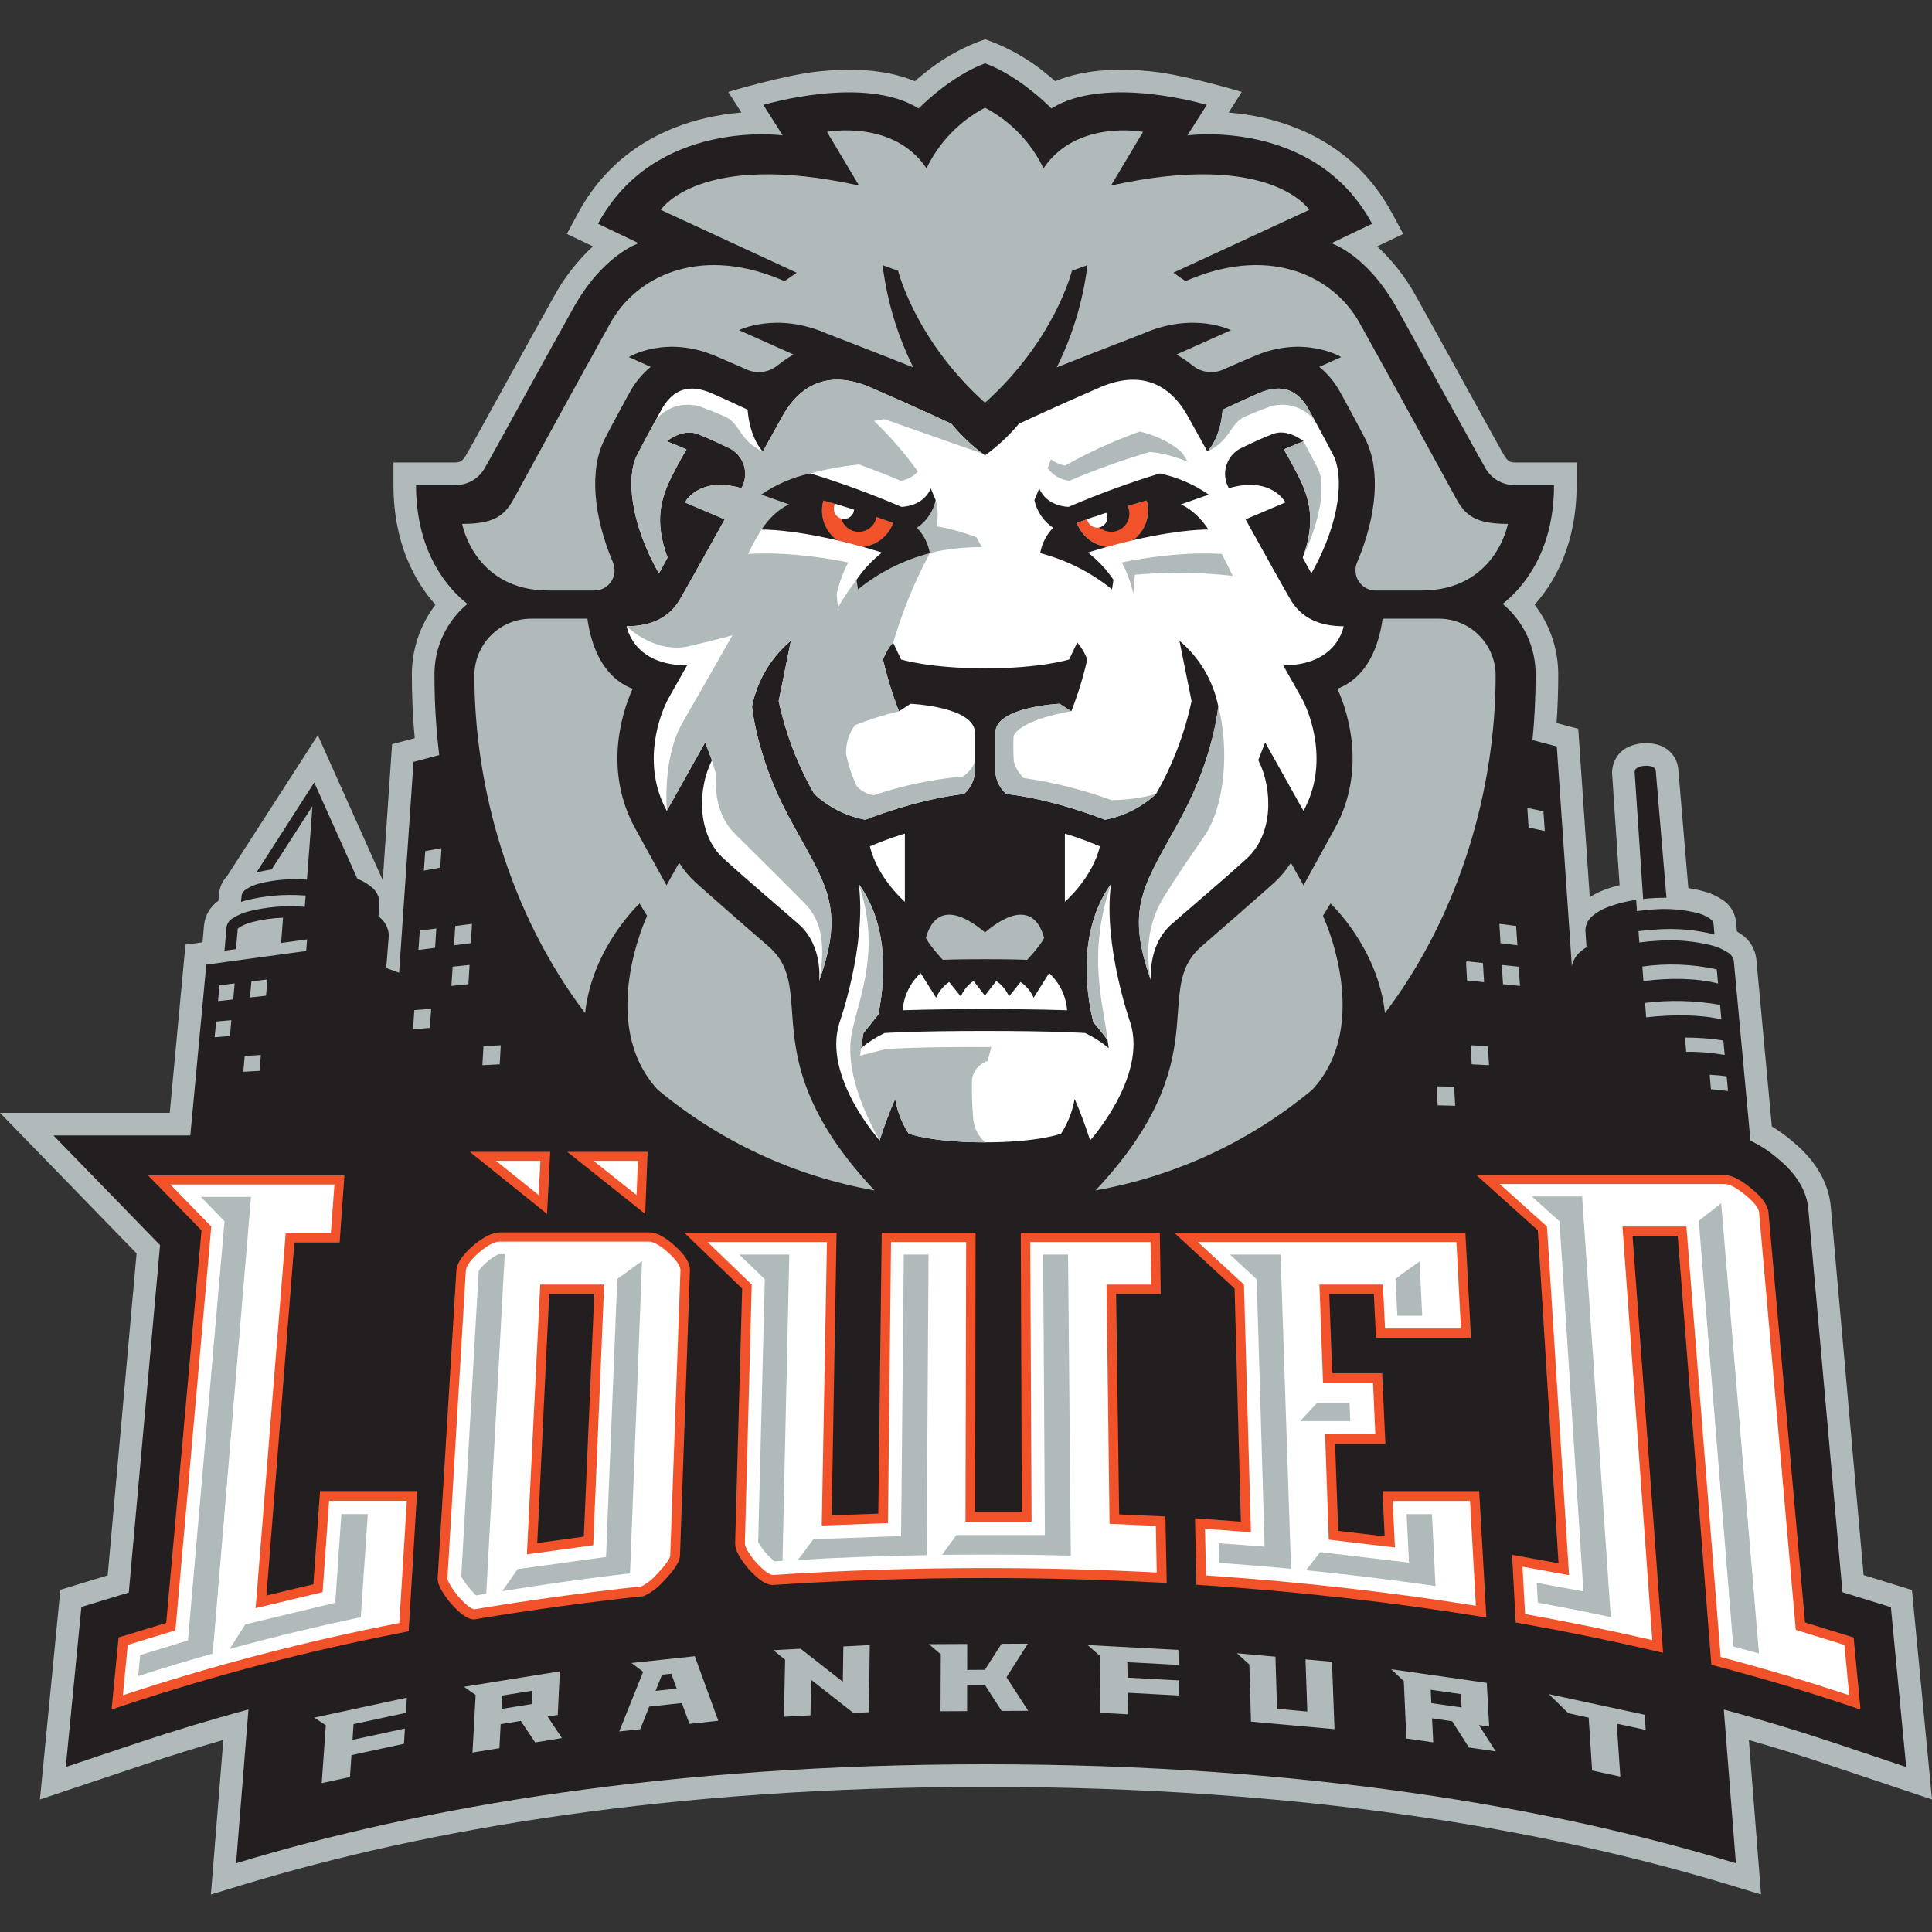
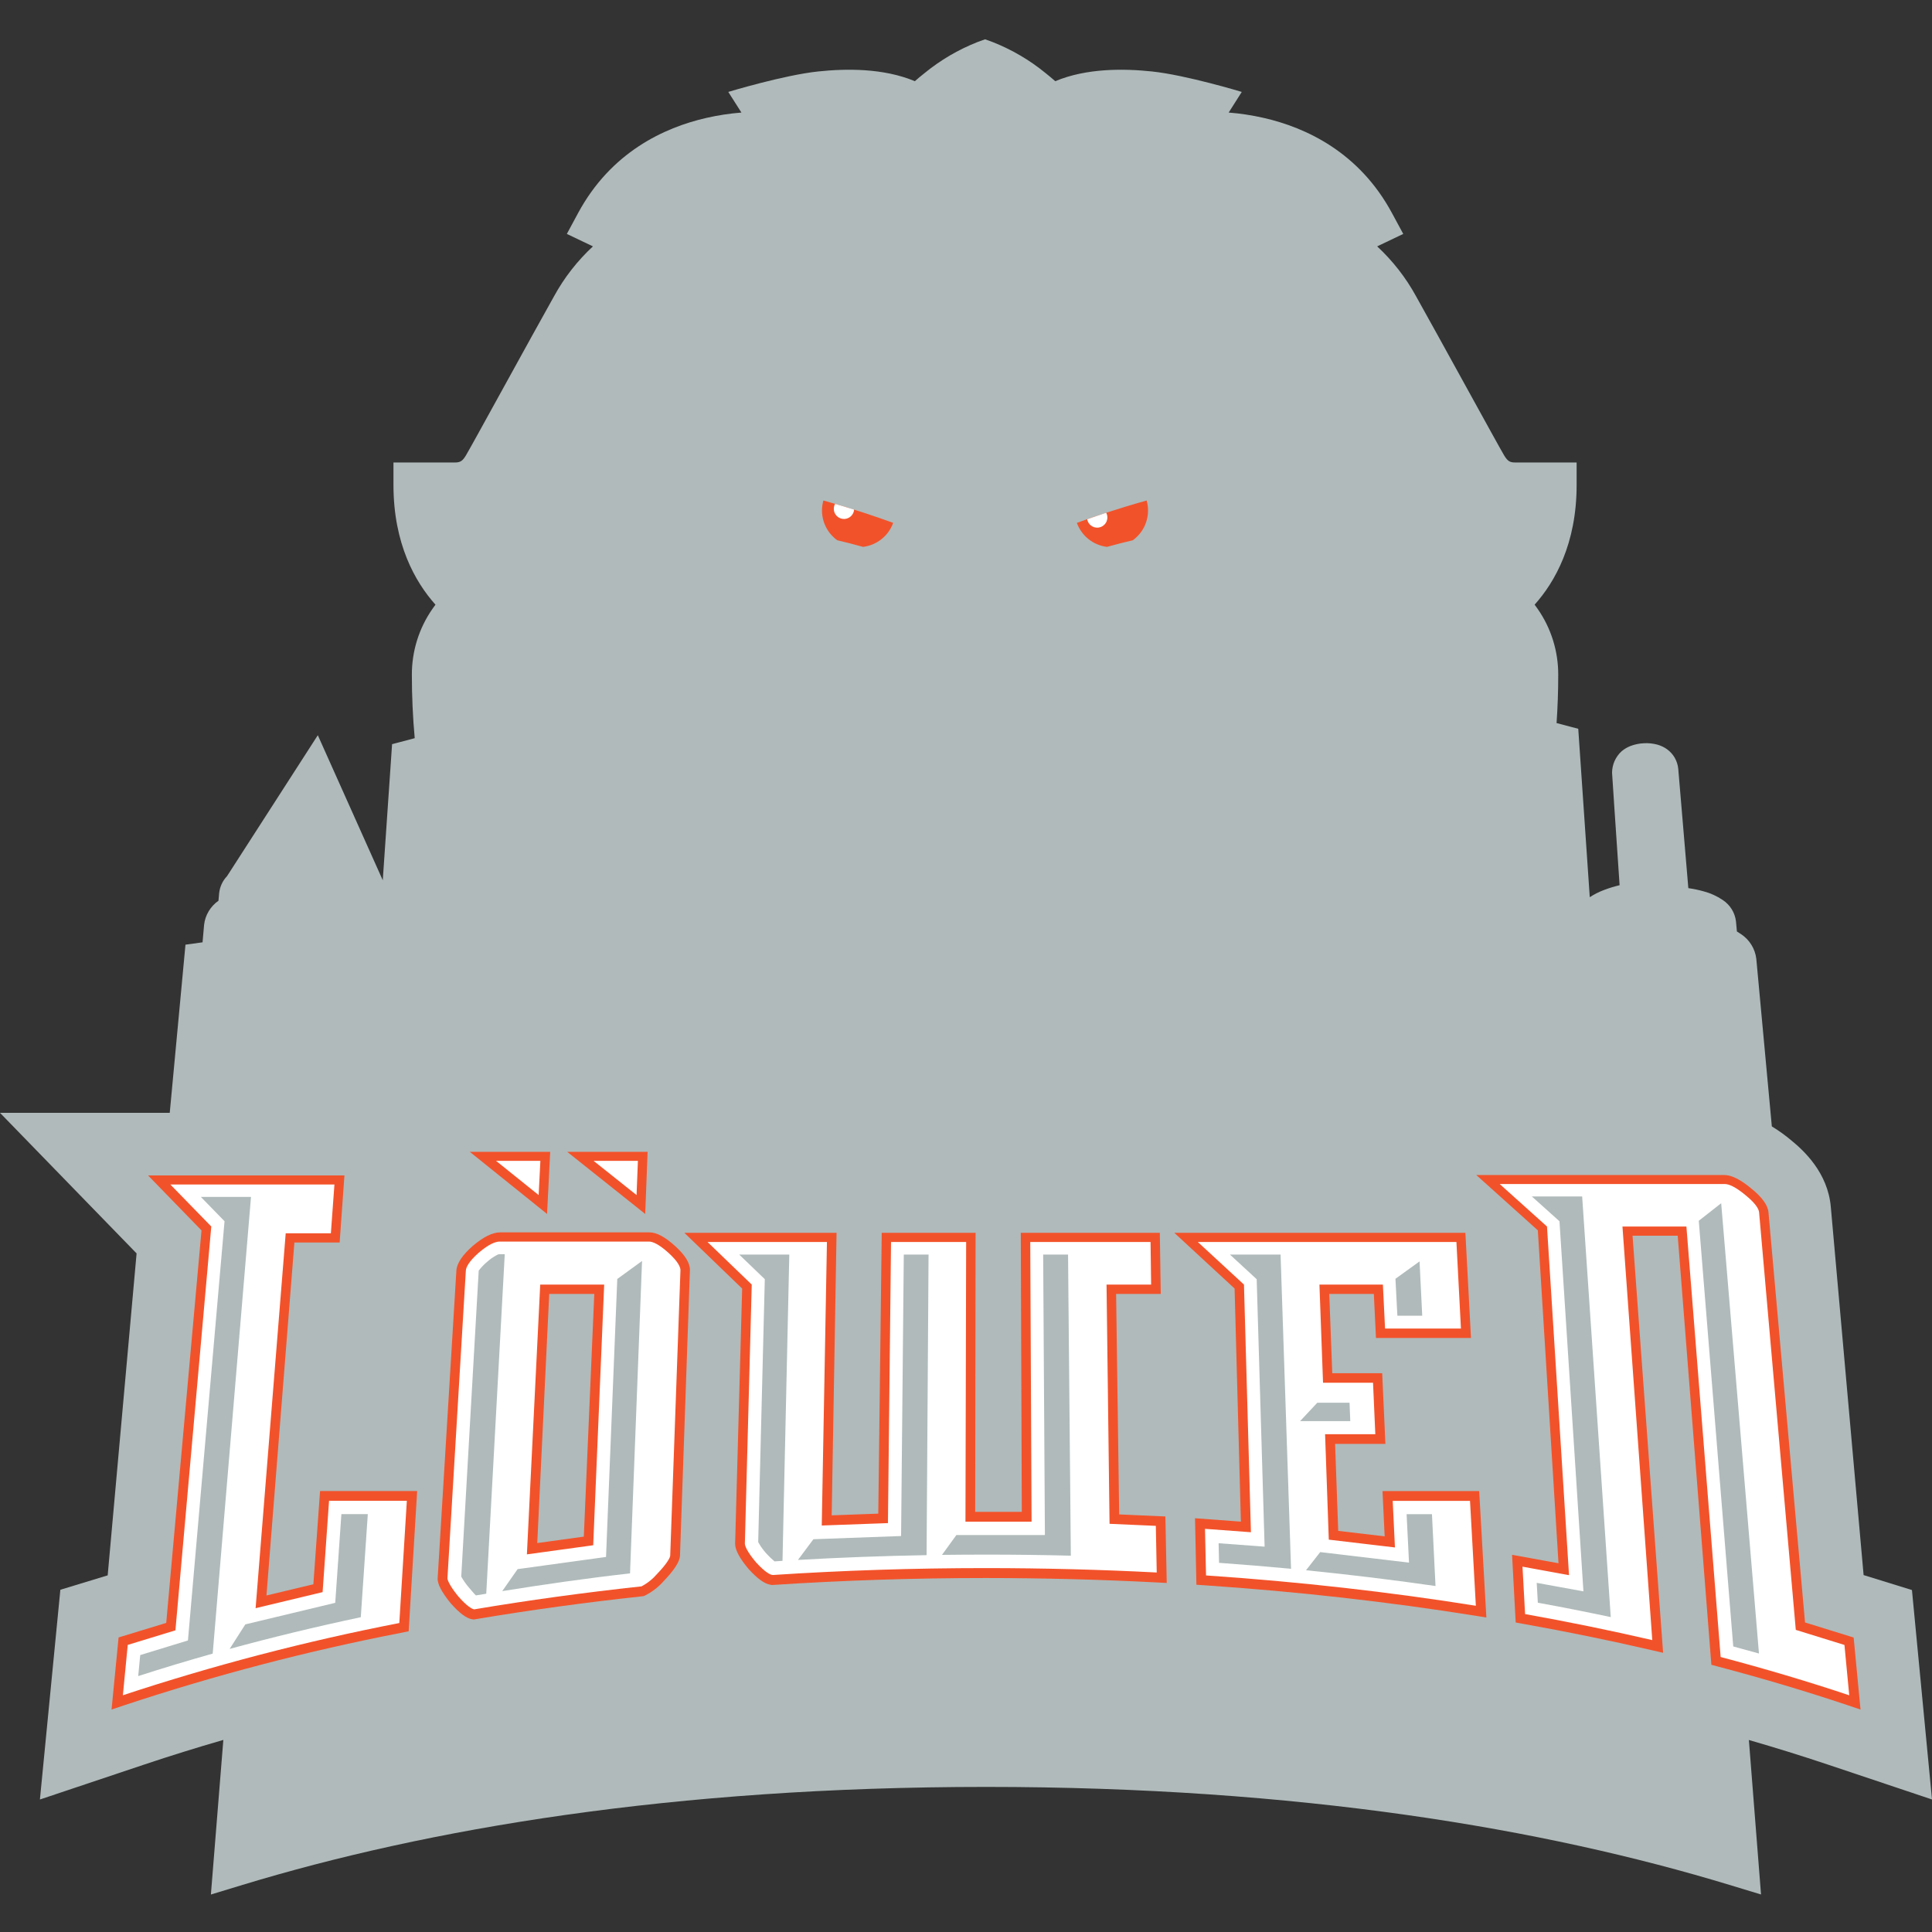
<svg xmlns="http://www.w3.org/2000/svg" width="50" height="50" viewBox="0 0 50 50" fill="none">
  <rect x="0" y="0" width="50" height="50" fill="#333333" stroke="none" />
  <g clip-path="url(#clip0_14152_154)">
    <path d="M44.951 24.106C44.988 24.128 45.024 24.151 45.059 24.176C45.167 24.247 45.258 24.341 45.326 24.451C45.394 24.561 45.438 24.685 45.453 24.814L45.855 29.152C46.033 29.259 46.202 29.381 46.361 29.515C46.679 29.775 47.303 30.346 47.381 31.232L48.23 40.763L49.481 41.15L50 46.57L47.286 45.661C46.629 45.441 45.954 45.231 45.261 45.031L45.575 49.029L44.755 48.78C39.982 47.33 33.636 46.245 25.518 46.245C17.399 46.245 11.053 47.33 6.28 48.78L5.458 49.03L5.78 45.029C5.087 45.229 4.41 45.44 3.752 45.66L1.033 46.571L1.562 41.143L2.787 40.77L3.535 32.438L0 28.8H4.393L4.8 24.448L5.242 24.387L5.282 23.933C5.296 23.809 5.337 23.689 5.401 23.582C5.466 23.475 5.552 23.382 5.654 23.311L5.671 23.12C5.688 22.953 5.76 22.795 5.877 22.673L8.225 19.027L9.906 22.781L10.147 19.259L10.733 19.104C10.684 18.568 10.659 18.022 10.659 17.465C10.657 16.855 10.842 16.26 11.19 15.76C11.216 15.721 11.243 15.684 11.27 15.649C10.745 15.062 10.183 14.074 10.183 12.553V11.969H11.78C11.91 11.969 11.972 11.93 12.059 11.784C12.213 11.528 13.796 8.631 14.34 7.665C14.603 7.184 14.943 6.749 15.345 6.376L14.67 6.054L14.961 5.514C15.806 3.948 17.174 3.302 18.292 3.049C18.587 2.982 18.886 2.937 19.188 2.913L18.848 2.379C18.848 2.379 20.288 1.942 21.178 1.849C21.901 1.773 22.863 1.761 23.676 2.101C23.75 2.036 23.836 1.964 23.931 1.889C24.341 1.554 24.8 1.285 25.293 1.09L25.494 1.017L25.694 1.09C26.187 1.285 26.646 1.554 27.056 1.889C27.15 1.964 27.236 2.036 27.31 2.101C28.122 1.761 29.085 1.773 29.808 1.849C30.698 1.942 32.137 2.379 32.137 2.379L31.798 2.913C32.1 2.937 32.399 2.982 32.694 3.049C33.811 3.302 35.18 3.948 36.024 5.514L36.316 6.054L35.641 6.376C36.043 6.749 36.383 7.184 36.646 7.665C37.189 8.631 38.773 11.528 38.926 11.784C39.014 11.93 39.075 11.969 39.206 11.969H40.803V12.553C40.803 14.074 40.241 15.062 39.716 15.649C39.742 15.684 39.769 15.721 39.796 15.76C40.144 16.26 40.329 16.855 40.327 17.465C40.327 17.887 40.312 18.303 40.284 18.713L40.845 18.861L41.143 23.219C41.257 23.145 41.379 23.083 41.506 23.035C41.639 22.984 41.776 22.942 41.915 22.909C41.814 21.437 41.72 19.998 41.72 19.998C41.721 19.893 41.743 19.79 41.785 19.695C41.828 19.599 41.89 19.513 41.967 19.443C42.037 19.384 42.115 19.338 42.2 19.305C42.31 19.264 42.427 19.24 42.544 19.235C42.662 19.228 42.779 19.241 42.893 19.271C42.982 19.296 43.066 19.336 43.141 19.389C43.223 19.448 43.292 19.524 43.342 19.611C43.392 19.699 43.423 19.796 43.433 19.896L43.694 22.985C43.827 23.004 43.958 23.031 44.087 23.067C44.265 23.113 44.434 23.19 44.586 23.293C44.68 23.355 44.759 23.437 44.818 23.532C44.877 23.628 44.914 23.735 44.927 23.847L44.951 24.106Z" fill="#B0BABA" />
-     <path d="M42.524 23.265L42.304 19.978C42.304 19.961 42.309 19.944 42.316 19.928C42.324 19.912 42.334 19.898 42.348 19.887C42.367 19.871 42.389 19.859 42.412 19.85C42.464 19.831 42.519 19.821 42.574 19.819C42.627 19.815 42.681 19.82 42.734 19.834C42.757 19.84 42.78 19.85 42.8 19.864C42.814 19.874 42.826 19.886 42.835 19.9C42.843 19.915 42.849 19.931 42.851 19.948L43.128 23.235C43.029 23.234 42.927 23.236 42.823 23.241C42.721 23.246 42.621 23.254 42.524 23.265ZM11.367 19.541C11.284 18.852 11.243 18.159 11.244 17.465C11.241 17.115 11.316 16.768 11.464 16.451C11.611 16.133 11.827 15.853 12.096 15.629C11.62 15.252 10.767 14.331 10.767 12.553H11.78C11.941 12.556 12.1 12.514 12.238 12.431C12.376 12.348 12.488 12.228 12.561 12.084C12.715 11.828 14.304 8.921 14.849 7.951C15.618 6.584 16.53 6.295 16.53 6.295L15.476 5.791C16.956 3.048 20.256 3.504 20.256 3.504L19.755 2.715C19.755 2.715 22.373 1.925 23.774 2.807C23.774 2.807 24.587 1.971 25.494 1.639C26.401 1.971 27.211 2.807 27.211 2.807C28.613 1.925 31.231 2.715 31.231 2.715L30.73 3.504C30.73 3.504 34.03 3.048 35.51 5.791L34.455 6.295C34.455 6.295 35.368 6.584 36.136 7.951C36.682 8.921 38.271 11.828 38.425 12.084C38.498 12.228 38.61 12.348 38.748 12.431C38.886 12.514 39.045 12.556 39.206 12.553H40.218C40.218 14.331 39.366 15.252 38.889 15.629C39.158 15.853 39.374 16.133 39.522 16.451C39.669 16.768 39.745 17.115 39.742 17.465C39.742 18.039 39.715 18.601 39.661 19.153L40.29 19.319L40.679 25.002C40.711 24.85 40.794 24.715 40.915 24.618C40.96 24.579 41.009 24.544 41.059 24.512L41.029 24.072C41.032 23.998 41.051 23.927 41.085 23.862C41.119 23.797 41.166 23.74 41.224 23.695C41.344 23.598 41.48 23.522 41.625 23.47C41.857 23.384 42.098 23.323 42.343 23.288L42.365 23.581C42.522 23.557 42.679 23.541 42.838 23.533C43.204 23.508 43.572 23.541 43.928 23.629C44.041 23.658 44.148 23.704 44.246 23.768C44.318 23.82 44.342 23.866 44.345 23.9L44.371 24.184C43.892 24.064 43.398 24.02 42.906 24.053C42.733 24.062 42.565 24.077 42.404 24.099L42.426 24.391C42.584 24.369 42.749 24.354 42.92 24.345C43.384 24.314 43.85 24.355 44.301 24.468C44.449 24.505 44.59 24.567 44.718 24.651C44.758 24.674 44.792 24.705 44.818 24.742C44.845 24.779 44.863 24.822 44.871 24.867L45.302 29.524C45.55 29.638 45.78 29.786 45.986 29.964C46.285 30.207 46.742 30.647 46.799 31.283L47.683 41.206L48.936 41.594L49.332 45.73L47.472 45.106C46.553 44.799 45.6 44.511 44.612 44.242L44.925 48.221C40.092 46.752 33.688 45.66 25.518 45.66C17.347 45.66 10.943 46.752 6.11 48.221L6.43 44.24C5.442 44.509 4.488 44.797 3.566 45.105L1.702 45.73L2.106 41.588L3.333 41.214L4.142 32.224L1.383 29.385H4.925L5.339 24.964L7.924 24.612L7.947 24.312L7.275 24.404L7.325 23.752C7.052 23.759 6.779 23.798 6.514 23.867C6.399 23.896 6.288 23.943 6.188 24.007C6.175 24.015 6.164 24.025 6.153 24.036L6.107 24.564L5.81 24.604L5.864 23.985C5.872 23.94 5.891 23.897 5.917 23.86C5.943 23.823 5.978 23.792 6.017 23.769C6.145 23.685 6.286 23.623 6.435 23.586C6.886 23.474 7.351 23.432 7.815 23.464L7.887 23.468L7.91 23.176L7.83 23.172C7.334 23.139 6.836 23.183 6.355 23.305C6.315 23.316 6.276 23.328 6.238 23.341L6.253 23.172C6.26 23.14 6.274 23.109 6.293 23.082C6.313 23.055 6.339 23.033 6.368 23.017C6.474 22.947 6.591 22.896 6.714 22.865C7.097 22.77 7.493 22.735 7.887 22.762L7.942 22.765L7.967 22.473L8.086 20.862L7.029 22.503C6.896 22.521 6.764 22.548 6.634 22.584L8.132 20.251L9.248 22.741C9.38 22.794 9.502 22.866 9.612 22.955C9.674 23.003 9.725 23.064 9.761 23.134C9.797 23.203 9.818 23.28 9.821 23.358L9.793 23.714L9.82 23.736C9.892 23.793 9.951 23.863 9.993 23.944C10.035 24.025 10.059 24.114 10.063 24.206L9.996 25.053L10.329 25.174L10.702 19.717L11.367 19.541Z" fill="#231F20" />
    <path d="M43.041 42.774L42.723 42.701C41.659 42.454 40.565 42.23 39.44 42.029L39.226 41.99L39.132 40.238L40.334 40.457L39.799 31.841L38.206 30.409H44.621C44.816 30.409 45.052 30.532 45.324 30.759C45.594 30.977 45.751 31.184 45.768 31.375L46.714 41.989L47.972 42.379L48.15 44.243L47.8 44.125C46.74 43.77 45.635 43.441 44.486 43.137L44.29 43.085L43.419 31.98H42.25L43.041 42.774ZM31.951 33.347L30.391 31.905H37.924L38.069 34.626H35.61L35.555 33.486H34.401L34.479 35.539H35.771L35.854 37.368H34.552L34.633 39.619L35.835 39.761L35.779 38.589H38.281L38.467 41.861L38.17 41.813C35.942 41.457 33.61 41.192 31.201 41.029L30.963 41.013L30.927 39.292L32.114 39.38L31.951 33.347ZM19.207 33.348L17.711 31.905H21.65L21.524 39.217L22.73 39.173L22.819 31.905H25.248L25.238 39.127H26.444L26.418 31.905H30.016L30.04 33.486H28.885L28.964 39.193L30.16 39.246L30.195 40.967L29.928 40.953C28.483 40.878 27.013 40.84 25.518 40.839C23.644 40.839 21.804 40.9 20.009 41.018L19.975 41.02L19.946 41.014C19.787 40.994 19.593 40.848 19.373 40.605C19.15 40.34 19.024 40.116 19.025 39.953L19.207 33.348ZM16.62 41.312C15.142 41.472 13.703 41.67 12.3 41.906L12.265 41.912L12.23 41.908C12.079 41.891 11.889 41.749 11.657 41.484C11.436 41.21 11.314 40.99 11.327 40.84L11.811 32.884C11.823 32.691 11.971 32.477 12.233 32.246C12.502 32.017 12.74 31.894 12.942 31.894H16.809C16.997 31.894 17.218 32.017 17.471 32.247C17.724 32.476 17.86 32.685 17.855 32.872L17.598 40.264C17.589 40.422 17.44 40.643 17.183 40.911C17.043 41.072 16.873 41.203 16.682 41.297L16.65 41.309L16.62 41.312ZM15.109 39.768L15.38 33.486H14.214L13.904 39.934L15.109 39.768ZM5.215 31.843L3.832 30.42H8.914L8.79 32.156H7.619L6.896 41.291L8.11 41.001L8.283 38.588H10.796L10.576 42.218L10.366 42.26C7.953 42.729 5.572 43.352 3.238 44.125L2.887 44.242L3.069 42.377L4.302 42.001L5.215 31.843ZM12.158 29.809H14.239L14.158 31.417L12.158 29.809ZM14.679 29.809H16.76L16.698 31.417L14.679 29.809Z" fill="#F2522A" />
    <path d="M37.026 43.731L37.043 44.077L37.826 44.189L37.808 43.843L37.026 43.731ZM38.015 45.225L37.582 44.545L37.062 44.471L37.092 45.092L36.397 44.992L36.33 43.506L36.003 43.199L38.478 43.553L38.54 44.683L38.275 44.645L38.708 45.325L38.015 45.225ZM33.786 42.945L34.472 43.006L34.537 44.75L32.375 44.556L32.333 43.076L32.011 42.786L33.008 42.875L33.05 44.224L33.833 44.294L33.786 42.945ZM30.496 42.699L30.504 43.088L29.175 43.017L29.182 43.417L30.513 43.489L30.521 43.88L29.188 43.809L29.196 44.367L28.48 44.328L28.462 42.853L28.149 42.574L30.496 42.699ZM26.601 42.538L26.048 43.407L26.609 44.276L25.922 44.279L25.489 43.605L25.029 43.607L25.028 44.284L24.34 44.287L24.348 42.813L24.039 42.551L25.031 42.546L25.03 43.217L25.489 43.214L25.919 42.542L26.601 42.538ZM21.826 42.61L22.509 42.574L22.488 44.312L22.089 44.333L20.993 43.474L20.975 44.393L20.287 44.43L20.319 42.954L20.014 42.707L20.72 42.669L21.812 43.523L21.826 42.61ZM16.965 43.76L17.513 43.701L17.372 43.316L17.133 43.342L16.965 43.76ZM16.343 43.038L17.981 42.863L18.589 44.533L17.843 44.614L17.646 44.075L16.802 44.166L16.57 44.751L16.025 44.81L16.645 43.266L16.343 43.038ZM12.996 43.881L12.978 44.227L13.762 44.101L13.779 43.755L12.996 43.881ZM13.85 45.094L13.478 44.537L12.957 44.621L12.925 45.243L12.228 45.356L12.31 43.866L12.008 43.654L14.488 43.255L14.435 44.382L14.172 44.425L14.542 44.981L13.85 45.094ZM10.529 43.936L10.505 44.329L9.15 44.621L9.123 45.027L10.479 44.734L10.455 45.129L9.096 45.423L9.057 45.989L8.326 46.148L8.432 44.651L8.134 44.452L10.529 43.936ZM42.591 44.77L41.841 44.608L41.934 45.979L41.204 45.821L41.115 44.452L40.589 44.338L40.083 43.844L42.564 44.378L42.591 44.77Z" fill="#B0BABA" />
-     <path d="M25.489 29.564C24.107 29.564 23.517 29.339 23.517 29.339C23.34 29.066 23.221 28.76 23.167 28.439C23.014 28.79 22.88 29.149 22.765 29.514C22.765 29.514 21.289 27.872 21.722 26.478C21.722 26.478 22.435 24.461 22.224 22.877C22.905 23.821 22.972 25.064 22.73 26.257C22.73 26.257 22.495 26.547 22.345 26.739L22.283 27.126C22.469 26.971 22.674 26.84 22.891 26.735C22.891 26.735 23.633 26.681 25.489 26.681C27.344 26.681 28.086 26.735 28.086 26.735C28.304 26.84 28.508 26.971 28.695 27.126L28.664 26.921C28.544 26.747 28.294 26.452 28.294 26.452C27.98 25.157 28.073 23.821 28.753 22.877C28.542 24.461 29.256 26.478 29.256 26.478C29.689 27.872 28.212 29.514 28.212 29.514C28.097 29.149 27.963 28.79 27.811 28.439C27.757 28.76 27.637 29.066 27.46 29.339C27.46 29.339 26.87 29.564 25.489 29.564ZM25.498 17.297C24.048 17.297 23.321 17.067 23.321 17.067L23.111 16.626C23 16.757 22.912 16.906 22.852 17.067C22.957 17.524 23.095 17.973 23.266 18.409L23.566 18.213C23.566 18.213 25.23 18.29 25.23 18.961V19.996C25.21 20.209 25.11 20.406 24.95 20.548C23.707 20.685 22.395 21.215 22.395 21.215C21.9 21.122 21.442 20.89 21.072 20.547C20.644 19.798 20.334 18.988 20.153 18.144L20.468 16.581C19.95 17.016 19.595 17.615 19.462 18.279C19.462 18.279 19.573 19.564 20.39 21.095C21.338 22.87 21.907 23.405 21.199 25.386C21.199 25.386 21.311 24.482 20.668 23.916C20.26 23.556 19.416 22.847 18.725 22.219C18.035 21.591 18.047 20.424 18.427 19.671L18.249 19.213L17.256 20.985C16.587 19.767 17.081 18.465 17.307 18.061C17.57 17.592 17.782 17.219 17.782 17.219C16.373 17.219 16.218 16.207 16.218 16.207C16.869 16.207 17.323 15.975 17.591 15.52C17.722 15.299 18.249 14.356 18.756 13.441L17.725 13.002C17.725 13.002 18.076 12.314 19.188 12.634C19.239 12.545 19.271 12.446 19.282 12.344C19.292 12.242 19.282 12.139 19.251 12.04C19.22 11.943 19.169 11.852 19.102 11.774C19.034 11.697 18.951 11.634 18.858 11.591C18.45 11.398 18.311 11.332 18.041 11.229C17.664 11.085 17.255 11.419 17.255 11.419L17.767 11.63C17.767 11.63 17.62 11.865 17.388 12.323C17.091 12.91 16.934 13.506 17.276 14.43L17.053 14.839C16.277 13.469 16.221 12.303 16.481 11.79C16.663 11.432 17.098 10.633 17.143 10.558C17.426 10.087 17.822 9.917 18.425 10.181C18.865 10.374 19.348 10.603 19.348 10.603C19.405 11.356 19.742 11.686 19.742 11.686C19.983 11.255 20.169 10.915 20.256 10.76C20.751 9.885 21.514 9.602 22.495 10.012C23.71 10.539 24.62 10.966 24.62 10.966C24.875 11.275 25.168 11.55 25.492 11.785C25.818 11.55 26.113 11.275 26.37 10.966C26.37 10.966 27.28 10.539 28.495 10.012C29.477 9.602 30.239 9.885 30.734 10.76C30.822 10.915 31.008 11.255 31.248 11.686C31.248 11.686 31.586 11.356 31.642 10.603C31.642 10.603 32.126 10.374 32.566 10.181C33.169 9.917 33.565 10.087 33.847 10.558C33.892 10.633 34.328 11.432 34.51 11.79C34.77 12.303 34.714 13.469 33.938 14.839L33.714 14.43C34.056 13.506 33.9 12.91 33.603 12.323C33.371 11.865 33.224 11.63 33.224 11.63L33.736 11.419C33.736 11.419 33.327 11.085 32.95 11.229C32.68 11.332 32.54 11.398 32.133 11.591C32.04 11.634 31.957 11.697 31.889 11.774C31.822 11.852 31.771 11.942 31.74 12.04C31.709 12.139 31.698 12.242 31.709 12.344C31.72 12.446 31.752 12.545 31.803 12.634C32.915 12.314 33.265 13.002 33.265 13.002L32.235 13.441C32.742 14.356 33.268 15.299 33.4 15.52C33.668 15.975 34.122 16.207 34.773 16.207C34.773 16.207 34.618 17.219 33.209 17.219C33.209 17.219 33.421 17.592 33.684 18.061C33.91 18.465 34.404 19.767 33.734 20.985L32.742 19.213L32.564 19.671C32.944 20.424 32.956 21.591 32.265 22.219C31.575 22.847 30.73 23.556 30.322 23.916C29.68 24.482 29.791 25.386 29.791 25.386C29.084 23.405 29.653 22.87 30.601 21.095C31.418 19.564 31.529 18.279 31.529 18.279C31.396 17.615 31.041 17.016 30.523 16.581L30.838 18.144C30.657 18.988 30.347 19.798 29.919 20.547C29.549 20.89 29.09 21.122 28.595 21.215C28.595 21.215 27.283 20.685 26.041 20.548C25.881 20.406 25.781 20.209 25.761 19.996V18.961C25.761 18.29 27.425 18.213 27.425 18.213L27.725 18.409C27.896 17.973 28.034 17.524 28.138 17.067C28.079 16.906 27.991 16.757 27.879 16.626L27.669 17.067C27.669 17.067 26.949 17.297 25.498 17.297ZM25.489 25.766L25.783 25.387C25.928 25.487 26.043 25.625 26.113 25.787L26.413 25.414C26.561 25.516 26.677 25.656 26.751 25.82L27.151 25.183C27.423 25.434 27.59 25.778 27.617 26.146C27.617 26.146 26.798 26.114 25.489 26.114C24.18 26.114 23.36 26.146 23.36 26.146C23.388 25.778 23.555 25.434 23.826 25.183L24.226 25.82C24.3 25.656 24.417 25.516 24.564 25.414L24.865 25.787C24.935 25.626 25.049 25.487 25.195 25.387L25.489 25.766ZM22.513 21.903C22.659 21.843 22.991 21.704 23.326 21.602L23.418 21.575V23.339C23.418 23.339 22.705 22.723 22.513 21.903ZM28.465 21.903C28.273 22.723 27.559 23.339 27.559 23.339V21.575L27.652 21.602C27.987 21.704 28.319 21.843 28.465 21.903Z" fill="white" />
    <path d="M25.492 24.131C26.094 23.617 26.773 23.377 27.022 24.272C27.022 24.272 26.945 24.453 26.583 24.84C26.583 24.84 26.259 24.824 25.492 24.824C24.725 24.824 24.401 24.84 24.401 24.84C24.04 24.453 23.962 24.272 23.962 24.272C24.212 23.377 24.89 23.617 25.492 24.131ZM35.081 14.764C35.08 14.705 35.089 14.646 35.107 14.59C35.639 13.353 35.734 12.149 35.337 11.367C35.147 10.992 34.69 10.155 34.643 10.077C34.511 9.855 34.343 9.659 34.144 9.495L34.711 9.241C34.711 9.241 33.748 8.654 32.444 9.224C32.444 9.224 32.043 9.394 31.759 9.519L31.726 9.534L31.681 9.554C31.548 9.618 31.4 9.643 31.254 9.625C31.107 9.607 30.969 9.548 30.856 9.453L30.828 9.433C30.709 9.336 30.581 9.25 30.446 9.176L31.858 8.545C31.858 8.545 30.895 8.06 29.591 8.631C29.591 8.631 28.146 9.189 27.348 9.509C27.761 8.678 28.03 7.783 28.143 6.862L27.741 7.009C27.741 7.009 27.302 8.798 25.492 10.424C23.683 8.798 23.243 7.009 23.243 7.009L22.842 6.862C22.954 7.783 23.223 8.678 23.636 9.509C22.839 9.189 21.393 8.631 21.393 8.631C20.089 8.06 19.126 8.545 19.126 8.545L20.538 9.176C20.403 9.25 20.275 9.336 20.156 9.433L20.128 9.453C20.015 9.548 19.877 9.607 19.73 9.625C19.584 9.643 19.436 9.618 19.303 9.554L19.259 9.534L19.225 9.519C18.941 9.394 18.541 9.224 18.541 9.224C17.236 8.654 16.274 9.241 16.274 9.241L16.84 9.495C16.642 9.659 16.473 9.855 16.341 10.077C16.294 10.155 15.837 10.992 15.647 11.367C15.252 12.146 15.345 13.344 15.872 14.576C15.893 14.636 15.904 14.7 15.904 14.764C15.904 14.901 15.849 15.033 15.752 15.13C15.655 15.228 15.523 15.282 15.385 15.282L14.203 15.283C12.273 15.283 11.961 13.558 11.961 13.558C12.788 13.558 13.06 13.348 13.307 12.89C13.574 12.395 15.151 9.519 15.802 8.351C16.453 7.183 18.045 6.359 20.148 7.211L20.305 7.275L20.618 7.058L17.101 5.431C17.101 5.431 18.086 3.884 22.232 4.802L21.402 3.412C21.402 3.412 23.127 3.082 23.978 4.357C24.3 3.685 24.831 3.134 25.492 2.788C26.153 3.134 26.684 3.685 27.006 4.357C27.858 3.082 29.582 3.412 29.582 3.412L28.753 4.802C32.898 3.884 33.884 5.431 33.884 5.431L30.366 7.058L30.679 7.275L30.836 7.211C32.939 6.359 34.531 7.183 35.182 8.351C35.833 9.519 37.41 12.395 37.677 12.89C37.925 13.348 38.196 13.558 39.024 13.558C39.024 13.558 38.712 15.283 36.782 15.283L35.599 15.282C35.462 15.282 35.33 15.228 35.233 15.13C35.135 15.033 35.081 14.901 35.081 14.764ZM34.612 17.826C35.426 17.509 35.696 16.644 35.782 16.011L36.115 16.011L37.235 16.011C37.428 16.01 37.619 16.048 37.798 16.122C37.976 16.195 38.139 16.303 38.275 16.44C38.412 16.576 38.52 16.738 38.594 16.916C38.669 17.094 38.707 17.285 38.707 17.479C38.707 20.351 37.817 23.612 35.843 26.219C35.66 24.522 34.434 23.383 34.434 23.383L34.237 23.703C34.237 23.703 35.55 26.483 33.961 28.203C32.349 29.543 30.416 30.441 28.352 30.808C31.564 27.384 29.773 25.633 31.095 24.493C31.548 24.103 32.725 23.072 32.975 22.844C33.142 22.692 33.288 22.519 33.408 22.329L33.735 22.913L34.547 21.436C35.345 19.985 34.922 18.504 34.612 17.826ZM22.632 30.808C20.568 30.441 18.635 29.543 17.023 28.203C15.435 26.483 16.747 23.703 16.747 23.703L16.551 23.383C16.551 23.383 15.324 24.522 15.142 26.219C13.168 23.612 12.277 20.351 12.277 17.479C12.277 17.285 12.316 17.095 12.39 16.916C12.464 16.738 12.572 16.576 12.709 16.44C12.846 16.303 13.008 16.195 13.186 16.122C13.365 16.048 13.556 16.01 13.749 16.011L14.869 16.011L15.202 16.011C15.289 16.644 15.558 17.509 16.372 17.826C16.063 18.504 15.639 19.985 16.437 21.436L17.249 22.913L17.576 22.329C17.697 22.519 17.842 22.692 18.009 22.844C18.26 23.072 19.436 24.103 19.89 24.493C21.211 25.633 19.42 27.384 22.632 30.808ZM19.706 13.704C19.579 13.908 19.463 14.119 19.359 14.336C20.599 14.255 21.952 14.556 21.952 14.556C21.817 14.813 21.716 15.086 21.653 15.37L21.684 15.723C21.83 15.472 21.993 15.23 22.171 15.001C22.353 14.735 22.575 14.498 22.829 14.3C20.813 13.672 19.709 13.704 19.706 13.704ZM24.922 20.096C25.058 20.003 25.165 19.873 25.23 19.721V19.996C25.21 20.209 25.11 20.406 24.95 20.548C23.707 20.685 22.396 21.216 22.396 21.216C21.9 21.122 21.442 20.89 21.072 20.547C20.644 19.798 20.334 18.988 20.153 18.144L20.468 16.581C19.95 17.016 19.595 17.615 19.462 18.279C19.462 18.279 19.573 19.564 20.39 21.095C21.338 22.87 21.907 23.405 21.199 25.387C21.36 24.512 21.293 23.853 20.826 23.378C20.402 22.948 19.756 22.306 19.034 21.593C18.604 21.168 18.498 20.608 18.523 20.009L18.422 19.68L18.249 19.213L17.256 20.985C17.233 20.598 17.212 19.484 17.662 18.705C18.089 17.965 18.71 16.872 18.955 16.44C18.955 16.44 18.811 16.489 17.863 16.717C17.003 16.923 16.322 16.307 16.218 16.207C16.869 16.207 17.323 15.975 17.591 15.52C17.722 15.299 18.249 14.356 18.756 13.441L17.726 13.002C17.726 13.002 18.076 12.314 19.188 12.635C19.239 12.545 19.27 12.446 19.281 12.344C19.292 12.242 19.282 12.139 19.251 12.041C19.22 11.943 19.169 11.852 19.102 11.775C19.034 11.697 18.951 11.635 18.858 11.591C18.45 11.398 18.311 11.332 18.041 11.229C17.664 11.085 17.255 11.42 17.255 11.42L17.767 11.63C17.767 11.63 17.62 11.865 17.388 12.324C17.091 12.91 16.935 13.506 17.276 14.43L17.053 14.839C16.276 13.469 16.221 12.303 16.481 11.79C16.599 11.558 16.822 11.143 16.978 10.857C17.111 10.7 17.287 10.583 17.485 10.522C17.682 10.462 17.893 10.459 18.092 10.514C18.401 10.626 18.415 10.633 18.756 10.778C19.151 10.946 19.138 11.414 19.742 11.685C19.982 11.254 20.169 10.915 20.257 10.76C20.752 9.885 21.514 9.602 22.495 10.012C23.71 10.54 24.62 10.966 24.62 10.966C24.861 11.258 25.136 11.52 25.439 11.745L22.881 10.846L22.62 10.895C23.038 11.294 23.418 11.732 23.755 12.202C23.64 12.332 23.483 12.416 23.312 12.442C23.312 12.442 22.843 12.241 22.234 12.022C21.753 12.067 21.277 12.16 20.813 12.298C20.056 12.529 20.813 12.713 20.813 12.713L21.017 12.604L23.184 13.349L23.779 13.31L23.898 13.108L24.21 12.931C24.28 13.154 24.287 13.392 24.23 13.62C24.585 13.68 24.933 13.775 25.268 13.903L25.41 14.16C24.958 14.157 24.507 14.207 24.067 14.309C23.67 15.049 23.351 15.828 23.115 16.634C22.997 16.758 22.907 16.905 22.852 17.067C22.957 17.524 23.095 17.973 23.266 18.409C22.877 18.5 22.496 18.62 22.126 18.767C21.966 18.985 21.885 19.251 21.898 19.521C21.957 19.803 22.048 20.078 22.168 20.34C22.282 20.47 22.438 20.555 22.609 20.581C23.358 20.329 24.134 20.166 24.922 20.096ZM31.529 18.279L31.523 18.246C31.838 19.467 31.675 20.901 31.17 21.637C30.701 22.321 30.529 22.56 30.127 23.203C29.756 23.797 29.625 24.495 29.779 25.352C29.09 23.399 29.659 22.86 30.601 21.095C31.418 19.564 31.529 18.279 31.529 18.279ZM29.371 14.875L29.33 15.365C29.267 15.083 29.166 14.811 29.033 14.556C29.033 14.556 30.383 14.255 31.622 14.336C31.733 14.554 31.84 14.774 31.902 14.903C31.061 14.809 30.213 14.8 29.371 14.875ZM27.568 12.049C28.187 11.7 28.834 11.405 29.504 11.167C30.292 11.369 30.603 11.732 30.603 11.732L30.739 11.95C30.111 11.696 29.748 11.699 29.748 11.699C29.044 11.907 28.353 12.155 27.677 12.442C27.566 12.43 27.458 12.395 27.36 12.339C27.263 12.283 27.178 12.207 27.111 12.117L27.2 11.888C27.308 11.971 27.434 12.026 27.568 12.049ZM27.425 18.213L27.719 18.405C26.259 18.674 26.23 19.064 26.23 19.064C26.215 19.378 26.237 19.705 26.237 19.705C26.282 19.869 26.37 20.018 26.493 20.135C27.267 20.246 28.028 20.438 28.763 20.706C29.153 20.706 29.542 20.652 29.919 20.547C29.549 20.89 29.09 21.122 28.595 21.216C28.595 21.216 27.283 20.685 26.041 20.548C25.881 20.406 25.781 20.209 25.761 19.996V18.961C25.761 18.29 27.425 18.213 27.425 18.213ZM32.228 10.778C31.835 10.945 31.846 11.408 31.254 11.68C31.298 11.633 31.59 11.299 31.643 10.603C31.643 10.603 32.126 10.374 32.566 10.181C33.169 9.918 33.565 10.087 33.847 10.558C33.864 10.586 33.936 10.716 34.028 10.886C33.897 10.719 33.719 10.594 33.516 10.528C33.314 10.462 33.097 10.457 32.892 10.514C32.584 10.626 32.569 10.633 32.228 10.778ZM33.224 11.63L33.73 11.422C33.737 11.421 33.904 11.737 34.103 12.119C34.365 12.623 34.074 13.677 33.74 14.359C34.048 13.475 33.892 12.895 33.603 12.324C33.371 11.865 33.224 11.63 33.224 11.63ZM22.013 26.956C22.092 26.079 22.873 24.767 22.224 22.877C22.905 23.821 22.972 25.064 22.73 26.257C22.73 26.257 22.495 26.547 22.345 26.739L22.283 27.126L22.259 27.319L22.919 27.152C23.737 27.093 25.038 27.094 25.656 27.098L25.559 27.457C25.452 27.491 25.358 27.555 25.286 27.641C25.215 27.727 25.169 27.832 25.155 27.943C25.147 28.261 25.156 28.58 25.183 28.897C25.186 29.024 25.216 29.149 25.27 29.264C25.325 29.379 25.403 29.481 25.499 29.564C24.107 29.564 23.517 29.339 23.517 29.339C23.34 29.066 23.221 28.76 23.167 28.439C23.014 28.79 22.88 29.149 22.766 29.514C22.249 28.604 21.948 27.685 22.013 26.956ZM28.753 22.879C28.112 24.745 28.575 26.041 28.662 26.917C28.541 26.742 28.294 26.452 28.294 26.452C27.98 25.157 28.073 23.821 28.753 22.877L28.753 22.879Z" fill="#B0BABA" />
    <path d="M29.711 13.211C29.711 13.362 29.675 13.51 29.607 13.644C29.538 13.778 29.438 13.894 29.316 13.982C29.109 14.03 28.887 14.087 28.649 14.153C28.475 14.132 28.309 14.063 28.171 13.953C28.034 13.844 27.929 13.698 27.869 13.532C28.261 13.389 28.883 13.175 29.675 12.953C29.699 13.037 29.711 13.124 29.711 13.211ZM21.273 13.211C21.273 13.124 21.285 13.037 21.309 12.953C22.102 13.175 22.724 13.389 23.115 13.532C23.055 13.698 22.951 13.844 22.813 13.953C22.675 14.063 22.51 14.132 22.335 14.153C22.098 14.087 21.875 14.03 21.669 13.982C21.546 13.894 21.446 13.778 21.378 13.644C21.309 13.51 21.273 13.362 21.273 13.211Z" fill="#F2522A" />
-     <path d="M28.155 14.299C28.411 14.499 28.634 14.736 28.816 15.004L28.779 15.253C28.233 14.811 27.599 14.491 26.92 14.315C26.963 14.067 27.08 13.838 27.255 13.659C27.007 13.492 26.833 13.235 26.77 12.943L26.895 12.64C27.101 13.123 27.657 13.117 27.657 13.117C28.426 12.786 29.213 12.497 30.014 12.253C30.469 12.35 30.9 12.536 31.283 12.8L30.561 13.054C30.561 13.054 30.931 13.187 31.275 13.704C31.275 13.704 30.59 13.684 29.316 13.982C29.474 13.868 29.593 13.708 29.658 13.524C29.722 13.34 29.728 13.14 29.675 12.953C29.503 13.001 29.339 13.049 29.183 13.096C29.211 13.156 29.226 13.222 29.227 13.288C29.228 13.355 29.215 13.421 29.188 13.481C29.162 13.542 29.122 13.597 29.073 13.642C29.024 13.686 28.966 13.72 28.902 13.74C28.839 13.761 28.772 13.767 28.706 13.76C28.64 13.752 28.576 13.73 28.519 13.696C28.462 13.662 28.413 13.617 28.375 13.562C28.337 13.507 28.311 13.445 28.299 13.38C28.135 13.436 27.991 13.488 27.869 13.532C27.929 13.698 28.034 13.844 28.171 13.953C28.309 14.063 28.474 14.132 28.649 14.153C28.491 14.197 28.327 14.246 28.155 14.299ZM22.829 14.299C22.657 14.246 22.493 14.197 22.335 14.153C22.509 14.132 22.675 14.063 22.813 13.953C22.951 13.844 23.055 13.698 23.115 13.532C22.993 13.488 22.849 13.436 22.685 13.38C22.673 13.445 22.647 13.508 22.609 13.562C22.571 13.617 22.522 13.662 22.465 13.697C22.408 13.731 22.344 13.752 22.278 13.76C22.212 13.767 22.145 13.761 22.082 13.74C22.018 13.72 21.96 13.686 21.911 13.642C21.862 13.597 21.822 13.543 21.796 13.482C21.769 13.421 21.756 13.355 21.757 13.288C21.758 13.222 21.773 13.156 21.801 13.096C21.646 13.049 21.482 13.001 21.309 12.953C21.256 13.14 21.262 13.34 21.326 13.524C21.39 13.708 21.51 13.868 21.668 13.982C20.393 13.684 19.709 13.704 19.709 13.704C20.053 13.187 20.423 13.054 20.423 13.054L19.701 12.8C20.084 12.536 20.515 12.35 20.97 12.253C21.771 12.497 22.558 12.786 23.327 13.117C23.327 13.117 23.883 13.123 24.089 12.64L24.214 12.943C24.151 13.235 23.977 13.492 23.729 13.659C23.904 13.838 24.021 14.067 24.064 14.315C23.385 14.491 22.751 14.811 22.205 15.253L22.168 15.004C22.351 14.736 22.573 14.499 22.829 14.299Z" fill="#231F20" />
    <path d="M21.613 13.04C21.786 13.091 21.95 13.14 22.104 13.189C22.101 13.228 22.089 13.266 22.069 13.3C22.049 13.334 22.022 13.363 21.99 13.385C21.957 13.407 21.92 13.422 21.881 13.428C21.843 13.433 21.803 13.431 21.766 13.419C21.728 13.408 21.694 13.388 21.665 13.362C21.636 13.335 21.613 13.303 21.598 13.266C21.584 13.23 21.577 13.191 21.58 13.151C21.582 13.112 21.593 13.074 21.613 13.04ZM28.628 13.27C28.646 13.303 28.656 13.341 28.658 13.379C28.66 13.417 28.654 13.454 28.64 13.49C28.626 13.525 28.604 13.557 28.576 13.583C28.549 13.609 28.516 13.629 28.48 13.641C28.444 13.654 28.406 13.658 28.368 13.654C28.33 13.65 28.294 13.638 28.261 13.618C28.228 13.599 28.2 13.572 28.179 13.541C28.157 13.51 28.143 13.474 28.137 13.437C28.281 13.386 28.446 13.33 28.628 13.27Z" fill="white" />
    <path d="M19.989 40.759C19.945 40.759 19.809 40.7 19.565 40.432C19.337 40.162 19.277 40.009 19.277 39.949L19.455 33.245L18.311 32.143H21.401L21.267 39.48L22.98 39.418L23.06 32.143H25.004L24.986 39.381H26.697L26.663 32.143H29.776L29.791 33.245H28.637L28.715 39.436L29.913 39.489L29.936 40.696C28.489 40.621 27.016 40.583 25.518 40.582C23.64 40.582 21.797 40.643 19.999 40.761L19.989 40.759ZM17.005 40.734C16.892 40.865 16.756 40.974 16.602 41.055C15.122 41.215 13.679 41.413 12.273 41.65C12.224 41.644 12.088 41.577 11.856 41.309C11.622 41.021 11.577 40.876 11.58 40.843L12.056 32.884C12.061 32.795 12.138 32.642 12.39 32.42C12.646 32.201 12.821 32.132 12.928 32.132H16.8C16.89 32.132 17.053 32.199 17.301 32.424C17.55 32.65 17.612 32.797 17.61 32.872L17.345 40.261C17.342 40.307 17.273 40.455 17.005 40.734ZM15.636 33.245H13.981L13.636 40.227L15.352 39.991L15.636 33.245ZM3.18 43.873L3.306 42.57L4.54 42.193L5.468 31.742L4.409 30.655H8.655L8.563 31.918H7.394L6.615 41.62L8.349 41.204L8.516 38.84H10.529L10.334 42.004C7.912 42.475 5.523 43.099 3.18 43.873ZM12.837 30.042H13.985L13.94 30.928L12.837 30.042ZM15.361 30.042H16.509L16.474 30.928L15.361 30.042ZM44.53 42.883L43.644 31.742H41.989L42.761 42.446C41.694 42.199 40.597 41.974 39.469 41.772L39.402 40.545L40.606 40.765L40.036 31.742L38.813 30.643H44.642C44.739 30.643 44.911 30.711 45.174 30.931C45.437 31.143 45.517 31.29 45.525 31.374L46.475 42.181L47.734 42.571L47.858 43.874C46.793 43.518 45.684 43.188 44.53 42.883ZM31.212 40.772L31.185 39.566L32.374 39.654L32.194 33.245L31 32.143H37.692L37.809 34.382H35.845L35.789 33.245H34.147L34.24 35.785H35.534L35.593 37.118H34.293L34.389 39.846L36.101 40.048L36.043 38.842H38.044L38.195 41.557C35.962 41.2 33.626 40.935 31.212 40.772Z" fill="white" />
    <path d="M6.921 25.348L6.885 25.768L6.469 25.815L6.507 25.398L6.921 25.348ZM6.752 27.303L6.717 27.715L6.297 27.737L6.333 27.328L6.752 27.303ZM5.988 26.402L5.951 26.812L5.555 26.844L5.593 26.438L5.988 26.402ZM6.073 25.451L6.036 25.865L5.643 25.909L5.681 25.499L6.073 25.451ZM10.689 26.636L10.723 26.141L11.158 26.108L11.126 26.603L10.689 26.636ZM11.682 25.515L11.714 25.018L12.152 24.973L12.123 25.47L11.682 25.515ZM10.829 24.584L10.864 24.084L11.292 24.029L11.26 24.529L10.829 24.584ZM11.75 24.465L11.782 23.965L12.216 23.909L12.186 24.409L11.75 24.465ZM10.97 22.532L11.005 22.026L11.426 21.95L11.393 22.455L10.97 22.532ZM12.484 27.567L12.513 27.074L12.96 27.051L12.933 27.544L12.484 27.567ZM38.059 27.051L38.506 27.074L38.536 27.567L38.087 27.544L38.059 27.051ZM38.867 24.973L39.305 25.018L39.337 25.515L38.897 25.47L38.867 24.973ZM38.804 23.909L39.237 23.965L39.27 24.465L38.833 24.409L38.804 23.909ZM39.527 20.909L39.944 20.997L39.979 21.506L39.56 21.418L39.527 20.909ZM37.181 28.114L37.633 28.125L37.66 28.617L37.206 28.606L37.181 28.114ZM42.532 25.39L42.504 25.014C43.145 24.924 43.797 24.949 44.43 25.087L44.464 25.454C43.924 25.312 43.208 25.301 42.532 25.39ZM44.55 26.384C44.033 26.254 43.278 26.251 42.602 26.329L42.575 25.955C43.22 25.875 43.874 25.892 44.515 26.006L44.55 26.384ZM44.721 28.237C44.593 28.217 44.443 28.201 44.279 28.191L44.246 27.814C44.405 27.823 44.553 27.836 44.686 27.854L44.721 28.237ZM44.6 26.928L44.635 27.303C44.306 27.244 43.972 27.216 43.638 27.221L43.609 26.852C43.941 26.851 44.273 26.876 44.6 26.928ZM37.958 24.879L38.378 24.922L38.408 25.419L37.967 25.374L37.942 24.91L37.958 24.879Z" fill="#B0BABA" />
    <path d="M34.167 40.168L36.465 40.44L36.403 39.187H37.059L37.151 41.046C36.056 40.888 34.939 40.752 33.8 40.638L34.167 40.168ZM36.738 32.645L36.807 34.051H36.164L36.114 33.095L36.738 32.645ZM31.538 39.939L32.728 40.027L32.523 33.106L31.831 32.468H33.141L33.412 40.6C32.797 40.542 32.176 40.491 31.549 40.446L31.538 39.939ZM23.98 40.247C22.856 40.267 21.746 40.308 20.651 40.371L21.051 39.835L23.32 39.752L23.39 32.468H24.031L23.98 40.247ZM20.044 40.408C19.967 40.343 19.894 40.272 19.826 40.197C19.755 40.117 19.692 40.03 19.638 39.937L19.622 39.907L19.793 33.105L19.131 32.468H20.427L20.251 40.395L20.044 40.408ZM12.317 41.289C12.274 41.252 12.218 41.18 12.125 41.073C12.054 40.989 11.991 40.898 11.937 40.802L12.389 32.884C12.453 32.8 12.525 32.724 12.606 32.657C12.682 32.589 12.765 32.53 12.855 32.482C12.873 32.472 12.892 32.464 12.911 32.459H13.063L12.584 41.245L12.317 41.289ZM5.943 42.674L6.349 42.039L8.676 41.481L8.835 39.185H9.519L9.337 41.853C8.17 42.101 7.038 42.374 5.943 42.674ZM3.629 42.833L4.864 42.455L5.811 31.605L5.198 30.976H6.496L5.505 42.795C4.848 42.98 4.205 43.174 3.577 43.377L3.629 42.833ZM34.091 36.303H34.926L34.945 36.779H33.646L34.091 36.303ZM24.379 40.24L24.751 39.727H27.042L26.997 32.468H27.641L27.713 40.261C26.987 40.242 26.255 40.233 25.518 40.233C25.137 40.233 24.757 40.236 24.379 40.24ZM15.684 40.294L15.975 33.1L16.616 32.634L16.305 40.719C15.188 40.845 14.076 41.005 12.998 41.178L13.396 40.609L15.684 40.294ZM44.544 31.139L45.522 42.793C45.301 42.731 45.08 42.67 44.856 42.61L43.964 31.594L44.544 31.139ZM41.686 41.85C41.066 41.719 40.438 41.594 39.799 41.478L39.77 40.964L40.979 41.184L40.359 31.606L39.644 30.964H40.946L41.686 41.85Z" fill="#B0BABA" />
  </g>
  <defs>
    <clipPath id="clip0_14152_154">
      <rect width="50" height="48.047" fill="white" transform="translate(0 1)" />
    </clipPath>
  </defs>
</svg>